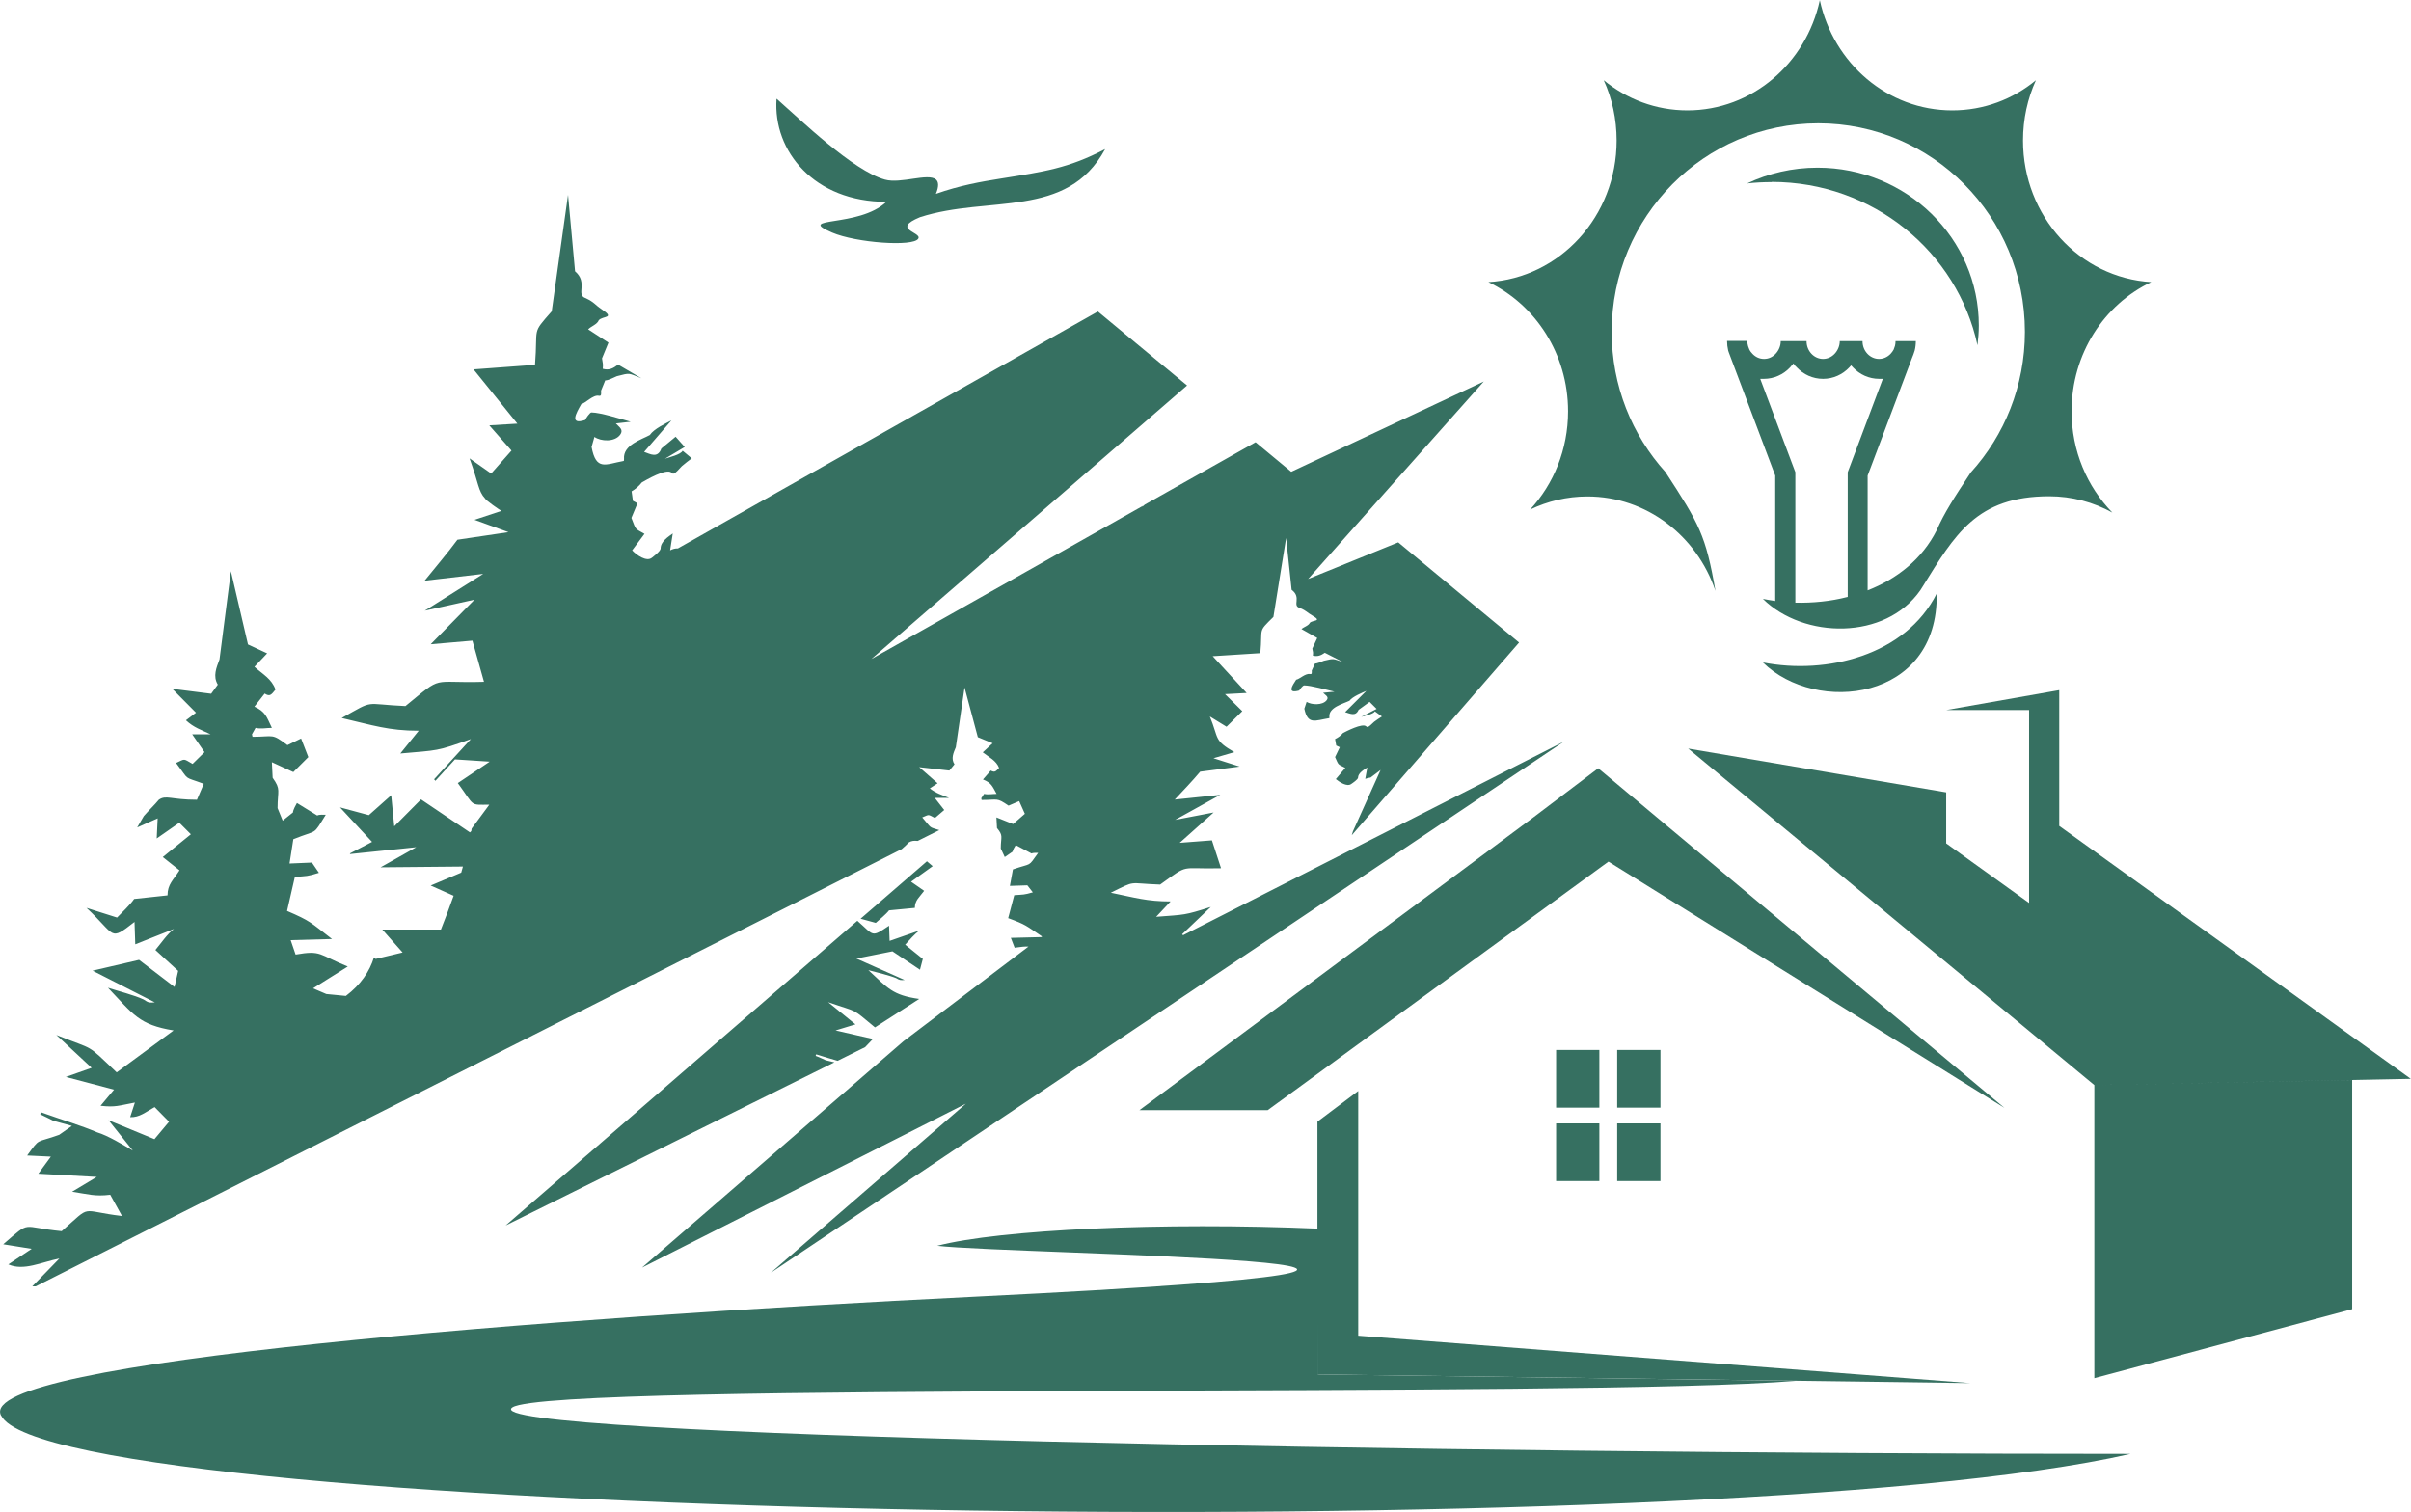
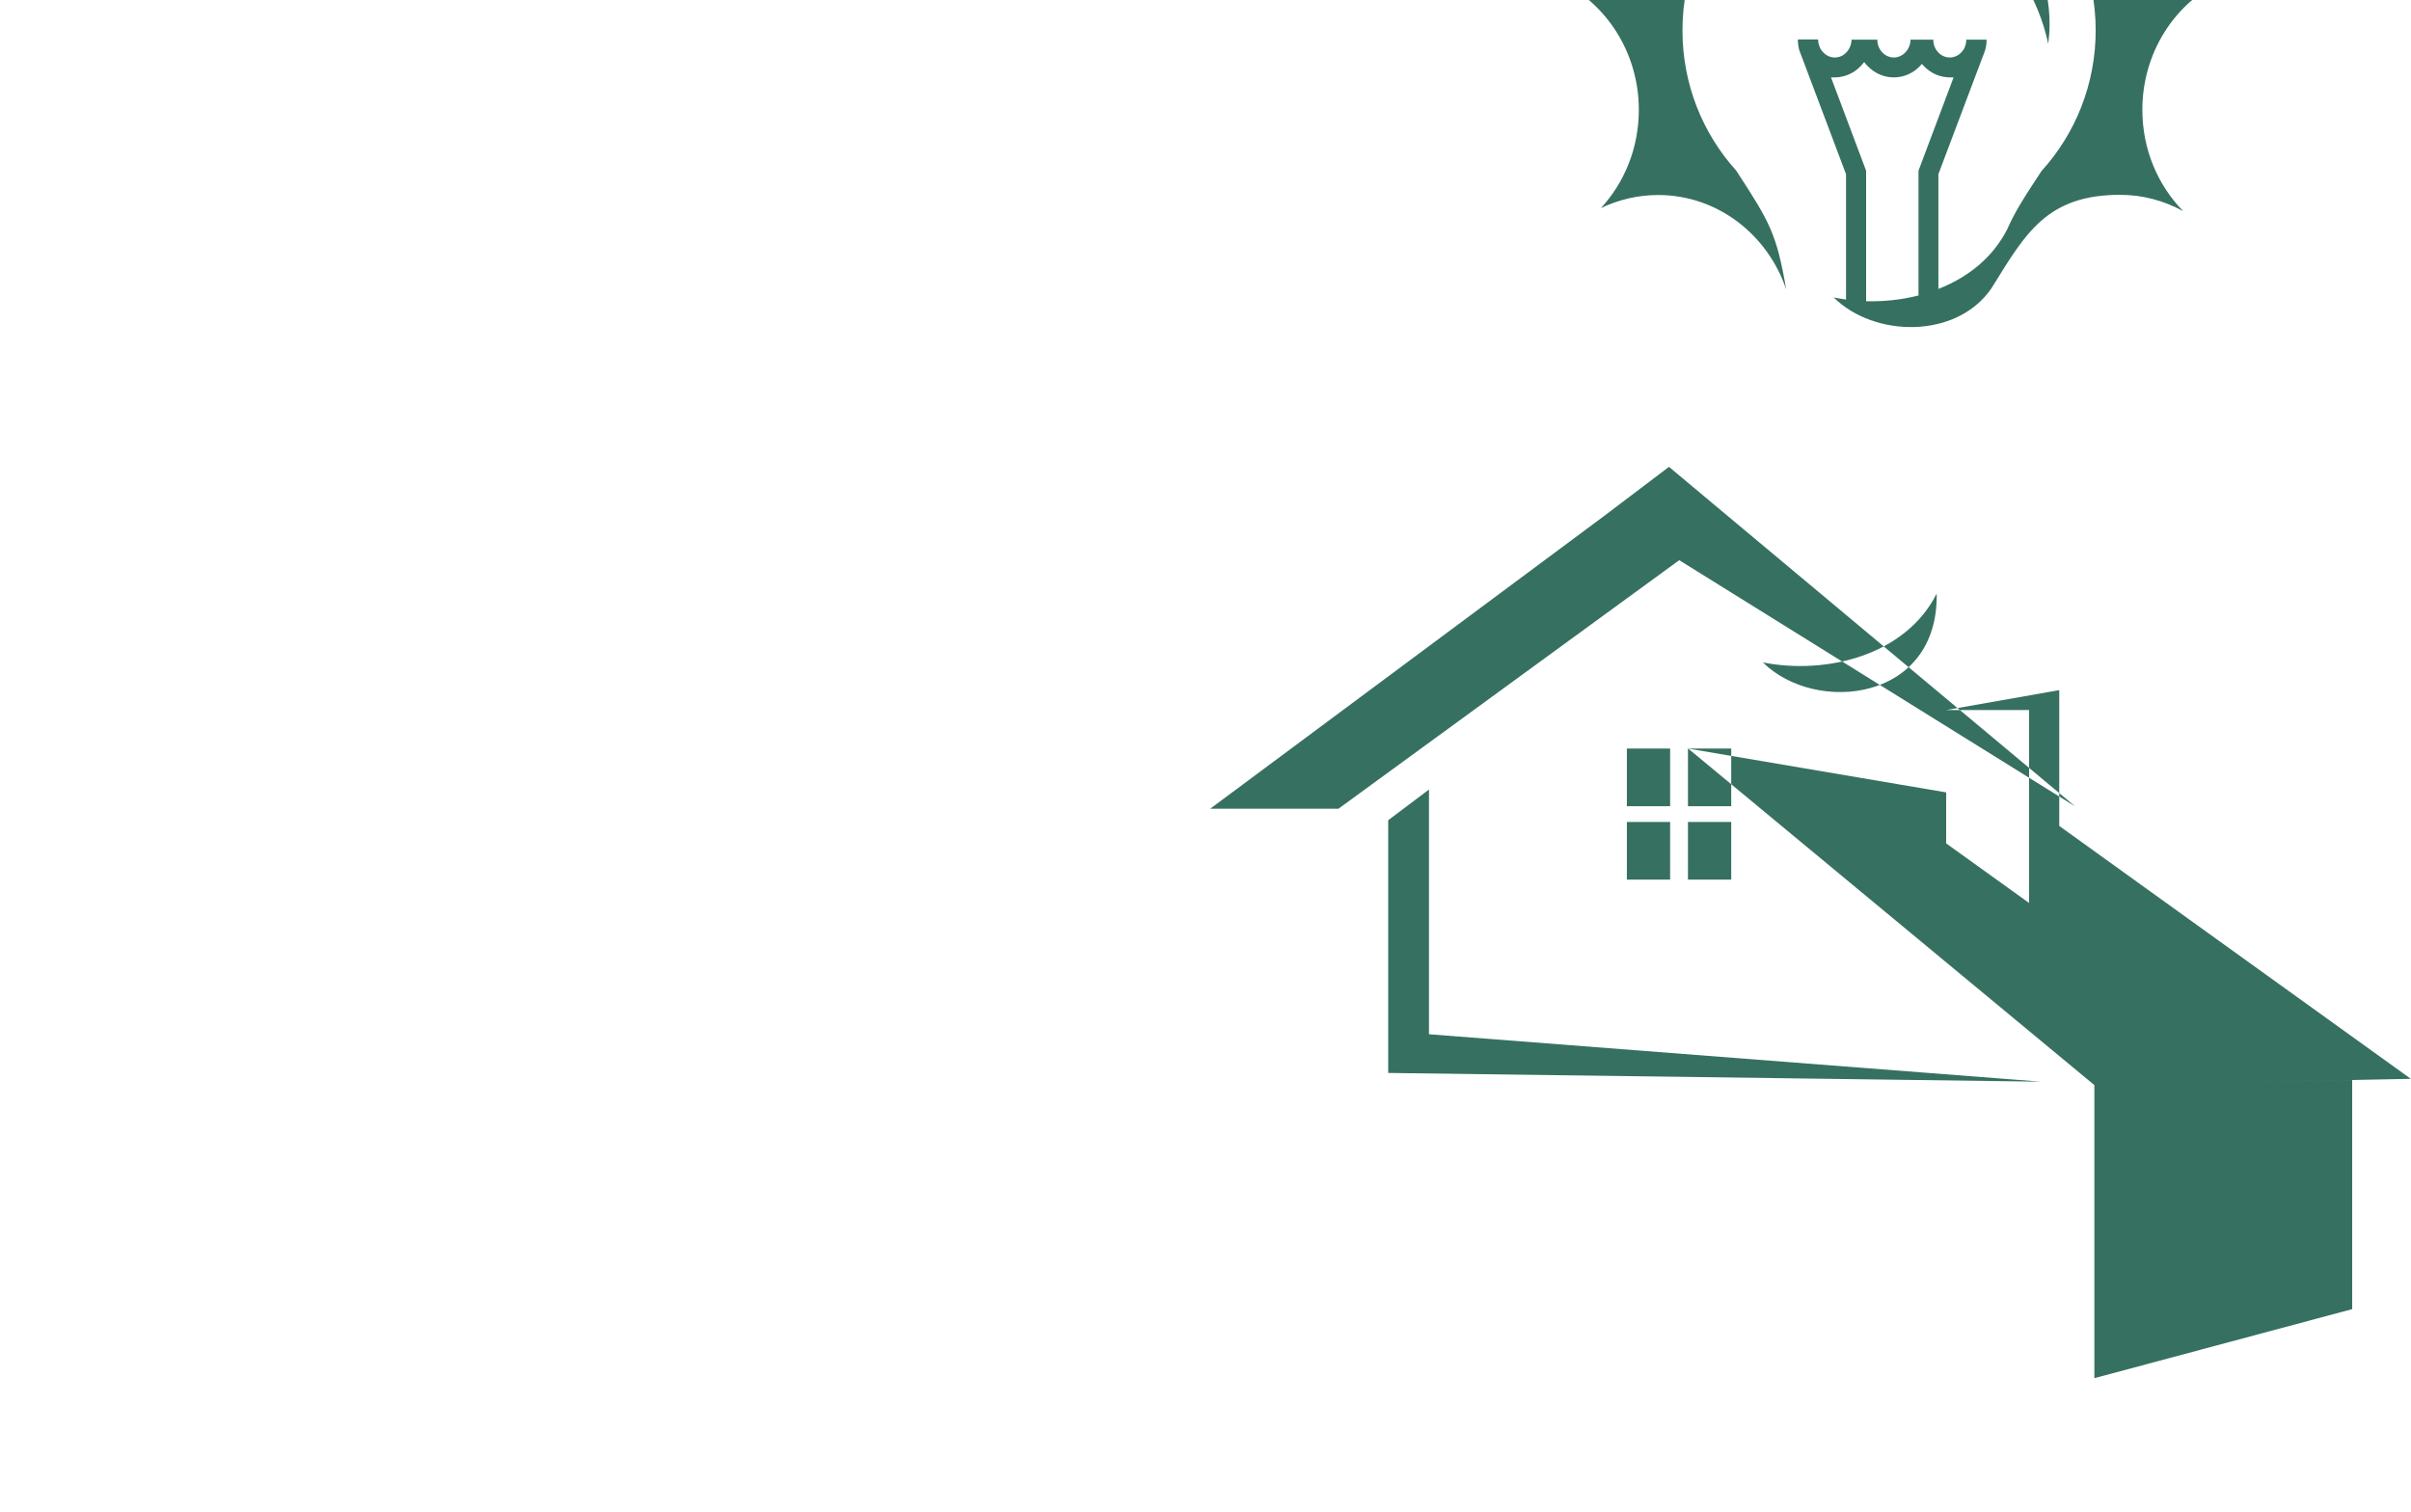
<svg xmlns="http://www.w3.org/2000/svg" id="b" data-name="Ebene 2" viewBox="0 0 127.08 79.69">
  <defs>
    <style> .d { fill: #367061; fill-rule: evenodd; } </style>
  </defs>
  <g id="c" data-name="Слой 1">
    <g>
-       <path class="d" d="m6.34,62.92l.51.4-.51-.4h0ZM40.94,5.21c1.24,1.09,4.03,3.8,5.71,4.26.83.23,2.26-.36,2.68-.01.14.12.17.35,0,.76,1.24-.44,2.36-.64,3.44-.81,2.25-.36,3.53-.53,5.48-1.55-2.01,3.72-6.16,2.42-9.76,3.59-1.55.64.12.79-.09,1.13-.26.44-3.28.22-4.54-.32-2-.86,1.41-.24,2.86-1.62-3.8,0-5.98-2.67-5.79-5.42h0Zm-5.26,23.7c-.12,0-.24.04-.36.1l.14-.89c-.22.16-.64.42-.64.79,0,.14-.35.4-.46.49-.28.23-.81-.14-1.04-.39l.65-.87c-.52-.3-.43-.17-.69-.84l.32-.77-.24-.13-.07-.5c.21-.12.38-.27.54-.47.18-.1,1.31-.78,1.57-.51.08.08.12.12.54-.35.17-.15.35-.28.52-.41l-.48-.4c-.11.21-.71.34-.93.42l1.04-.62-.48-.54-.75.62c-.2.54-.59.29-.91.18l1.44-1.66c-.29.15-.93.45-1.14.77-.43.24-1.42.52-1.36,1.26,0,.09,0,.1-.03.11-.94.17-1.44.54-1.68-.74l.15-.53c.34.24,1.07.28,1.36-.12.19-.27-.05-.39-.23-.59l.78-.09c-.51-.14-1.6-.49-2.07-.49-.08,0-.29.31-.33.4-.83.27-.49-.34-.2-.84.22-.05.62-.5.92-.44.16.04.12-.14.12-.27l.22-.54c.14.01.45-.15.61-.22.74-.19.58-.17,1.3.11l-1.23-.72c-.28.21-.48.31-.81.22.02-.28.01-.24-.04-.55l.34-.83-1.07-.7c.15-.16.48-.26.56-.48.21-.24.89-.09.15-.58-.36-.24-.37-.36-.83-.58-.56-.18.14-.81-.57-1.42l-.37-4.03-.86,6.14c-1.08,1.23-.72.78-.88,2.82l-3.24.24,2.31,2.86-1.48.09,1.17,1.33-1.07,1.21-1.14-.8c.49,1.35.45,1.72.82,2.12.04.1.75.59.86.65l-1.42.47,1.79.65-2.69.4c-.53.72-1.17,1.46-1.73,2.16l3.09-.36-3.08,1.94,2.62-.58-2.31,2.35,2.2-.19.61,2.17c-2.87.09-2.09-.4-4.14,1.28-2.26-.1-1.58-.37-3.36.63,1.64.38,2.47.67,4.06.67l-.97,1.2c2.01-.18,1.88-.1,3.72-.76l-1.94,2.12.07.08,1.03-1.13,1.83.12-1.68,1.13c.92,1.26.61,1.14,1.66,1.14l-.93,1.26-.02.13-.07.07-2.58-1.74-1.41,1.42-.16-1.64-1.18,1.05-1.52-.41,1.69,1.82-1.17.61.02.03,3.48-.36-1.88,1.06,4.34-.04-.09.32-1.61.68,1.21.54c-.21.6-.44,1.19-.67,1.78h-3.09l1.07,1.21-1.42.34-.09-.08c-.23.74-.69,1.43-1.48,2.03-.29-.03-.62-.06-1.03-.1l-.7-.3,1.83-1.15c-1.55-.63-1.37-.87-2.75-.63l-.26-.76,2.18-.06c-1.17-.9-1.12-.94-2.37-1.48l.41-1.79c.66-.06.63-.02,1.27-.22l-.37-.54-1.18.05.2-1.28c1.33-.54,1-.15,1.71-1.29-.13,0-.34-.02-.45.04l-1.07-.66c-.07.13-.2.35-.21.5l-.54.43-.27-.66c0-.95.19-.97-.26-1.6l-.04-.82,1.13.52.79-.79-.38-.98-.72.35c-.85-.64-.69-.44-1.84-.44l-.03-.13.19-.34c.29.07.56,0,.86,0-.29-.61-.34-.85-.92-1.12l.54-.69c.28.18.35.06.57-.21-.2-.57-.69-.82-1.11-1.2l.67-.71-1.01-.47-.9-3.86-.6,4.65c-.16.43-.36.88-.09,1.33l-.35.48-2.05-.26,1.25,1.26-.53.4c.42.39.8.5,1.3.74h-.97l.65.94-.63.62c-.51-.29-.37-.28-.87-.05.75.99.34.68,1.46,1.1l-.36.84c-1.38,0-1.62-.27-2.01,0h0c-.2.25-.55.58-.79.86l-.35.6,1.08-.48-.05,1.06,1.19-.83.61.61-1.48,1.2.88.7c-.32.51-.63.73-.63,1.32l-1.76.19c-.21.31-.64.71-.9.98l-1.61-.51c1.57,1.46,1.18,1.79,2.53.74l.04,1.18,2.04-.81c-.36.27-.67.74-.98,1.11l1.2,1.1-.19.85-1.87-1.43-2.45.57,3.28,1.67c-.28.02-.33.03-.59-.15-.48-.23-1.33-.44-1.88-.62,1.34,1.41,1.63,1.95,3.46,2.25l-3,2.21c-1.67-1.58-1.07-1.12-3.18-1.97l1.86,1.73-1.36.48,2.54.67-.71.85c.79.09.95-.01,1.81-.17l-.25.77c.5.02.81-.27,1.29-.53l.76.77-.77.92-2.42-1,1.28,1.6c-.51-.3-1.31-.79-1.88-.96-.89-.38-1.71-.61-2.97-1.06l-.03.11c.1.04.69.34.69.34l.98.27-.67.47c-1.27.46-.98.12-1.69,1.09l1.25.06-.66.9,3.08.17-1.3.78c.85.13,1.2.26,2.01.16l.62,1.12c-2.3-.27-1.53-.65-3.18.8-2.2-.21-1.57-.61-3.08.69l1.5.24-1.23.82c.81.36,1.74-.12,2.69-.31l-1.43,1.47h.18s45.65-23.05,45.65-23.05c.14-.12.28-.25.37-.35h0c.15-.09.27-.1.47-.08l1.14-.57c-.58-.18-.38-.07-.9-.67.39-.16.28-.17.67.03l.49-.42-.5-.64h.75c-.39-.16-.68-.24-1.01-.5l.41-.27-.97-.85,1.59.18.27-.33c-.2-.3-.05-.61.07-.9l.46-3.15.7,2.62.78.32-.52.48c.33.26.71.43.86.82-.17.18-.22.26-.44.14l-.41.47c.45.18.49.35.72.76-.23,0-.44.05-.66,0l-.15.23.02.09c.89,0,.77-.14,1.42.3l.56-.24.3.67-.62.54-.88-.35.03.56c.35.42.2.44.2,1.08l.21.45.42-.29c0-.1.11-.25.16-.34l.83.44c.08-.04.25-.03.35-.03-.56.78-.29.51-1.33.87l-.16.87.92-.03.29.37c-.49.14-.47.11-.98.15l-.32,1.21c.95.35.93.39,1.79.97l-.05.03-1.6.04.2.52c.34-.05.56-.07.73-.06l-6.59,4.99-13.78,11.93,17.07-8.64-10.28,8.91,41.81-28-20.08,10.21-.05-.05,1.51-1.44c-1.42.45-1.33.4-2.88.52l.76-.81c-1.24,0-1.88-.2-3.15-.46,1.38-.68.85-.49,2.6-.43,1.59-1.14.98-.8,3.21-.86l-.48-1.47-1.7.13,1.79-1.6-2.03.39,2.38-1.32-2.4.25c.44-.47.93-.98,1.34-1.47l2.08-.27-1.38-.44,1.1-.32c-1.1-.64-.8-.69-1.29-1.88l.88.54.83-.82-.91-.9,1.14-.06-1.79-1.94,2.51-.16c.13-1.38-.16-1.07.69-1.91l.67-4.16.29,2.73c.55.41,0,.84.44.96.35.15.36.23.64.39.57.33.04.23-.12.39-.06.15-.32.22-.44.33l.83.47-.26.56c.04.2.05.18.03.37.25.06.41,0,.63-.15l.96.49c-.56-.18-.44-.2-1.01-.07-.12.05-.36.15-.47.15l-.17.37c0,.09.03.21-.1.18-.24-.04-.54.27-.72.3-.22.33-.49.75.16.57.03-.06.19-.27.26-.27.36,0,1.2.24,1.6.33l-.6.06c.14.14.33.22.18.4-.22.27-.79.24-1.05.08l-.12.36c.18.87.57.62,1.3.5.02,0,.03,0,.02-.07-.05-.5.73-.69,1.06-.85.16-.22.66-.42.89-.52l-1.12,1.12c.25.07.55.25.71-.12l.58-.42.37.37-.81.42c.17-.05.63-.14.72-.29l.37.27c-.14.09-.28.18-.41.28-.33.32-.35.3-.42.24-.2-.19-1.08.28-1.22.35-.12.14-.25.24-.42.32l.06.34.19.09-.25.52c.2.45.13.36.54.57l-.5.59c.19.16.59.42.81.26.09-.06.35-.24.36-.33,0-.25.32-.43.49-.54l-.11.6c.09-.04.19-.06.28-.07l.53-.4-1.46,3.24-.06.2,8.82-10.16-6.37-5.28-4.75,1.93,9.26-10.41-10.15,4.76-1.88-1.56-5.84,3.29-.15.13.06-.07-14.32,8.08,16.64-14.42-4.7-3.9-22.14,12.49h0Zm13.16,16.48l.32.27-1.14.82.69.48c-.25.34-.49.5-.49.9l-1.36.13c-.16.21-.5.48-.7.66l-.8-.22,3.5-3.03h0Zm-3.64,3.16c.88.77.71.89,1.66.25l.03.8,1.58-.55c-.28.19-.52.5-.76.75l.93.75-.15.57-1.45-.97-1.9.38,2.54,1.13c-.22.01-.25.02-.45-.1-.37-.15-1.03-.3-1.46-.42,1.03.95,1.26,1.32,2.68,1.52l-2.33,1.5c-1.29-1.07-.83-.76-2.47-1.33l1.44,1.17-1.05.32,1.97.45-.41.43-1.45.72c-.33-.1-.7-.2-1.13-.34l-.03.08c.08.02.53.23.53.23l.46.11-17.33,8.6,18.54-16.06h0ZM.05,74.61c-1.41-2.84,28.87-5.15,51.4-6.26,37.32-1.85,1.82-2.21-2.05-2.68,3.27-.85,11.9-1.26,20.14-.9l-.08,7.68,25.2.34c-11.02.93-65.55.02-67.65,1.4-2.31,1.52,48.83,2.45,85.29,2.45-22.12,5.06-109.5,3.48-112.24-2.02Z" />
-       <path class="d" d="m92.92,34.92c2.8,2.76,9.26,2.05,9.16-3.63-1.64,3.26-5.81,4.29-9.16,3.63h0Zm-3.95,4.54l13.61,2.31v2.69l4.37,3.14h0v-10.17h-4.37l5.96-1.05v7.16l18.53,13.33-16.68.33,13.59-.27v12.08l-13.59,3.64v-15.45l-21.41-17.74h0Zm-3.73,15.89v3.04h2.28v-3.04h-2.28Zm0,3.87v3.04h2.28v-3.04h-2.28Zm-.94,0h-2.28v3.04h2.28v-3.04h0Zm-2.28-3.87v3.04h2.28v-3.04h-2.28Zm-12.58,3.78v13.32l34.41.46-32.26-2.5v-12.9l-2.14,1.61h0Zm-2.62-.61l17.96-13.1,20.87,12.98-18.04-15.08-3.37-2.82-3.42,2.59-20.76,15.43h6.76Zm34.16-40.55c0,.18-.02.35-.06.51h0s-.02.06-.02.06c-.03.1-.07.21-.11.3l-2.35,6.23v6.05c1.54-.6,2.87-1.64,3.64-3.17h0c.38-.88.92-1.72,1.8-3.05,1.77-1.95,2.85-4.56,2.85-7.41,0-6.07-4.88-10.99-10.89-10.99s-10.89,4.92-10.89,10.99c0,2.85,1.07,5.44,2.83,7.39,1.79,2.74,2.13,3.34,2.64,6.27-.98-2.9-3.63-4.98-6.75-4.98-1.08,0-2.1.25-3.02.69,1.24-1.34,2-3.17,2-5.18,0-3.03-1.73-5.63-4.2-6.81,3.77-.22,6.76-3.47,6.76-7.46,0-1.14-.24-2.22-.68-3.18,1.22,1,2.75,1.59,4.41,1.59,3.41,0,6.26-2.48,6.98-5.81.72,3.33,3.57,5.81,6.98,5.81,1.67,0,3.2-.59,4.41-1.59-.44.97-.68,2.04-.68,3.18,0,3.99,2.99,7.24,6.76,7.46-2.48,1.17-4.2,3.78-4.2,6.81,0,2.09.82,3.98,2.15,5.34-1-.55-2.13-.86-3.33-.86-3.84,0-4.98,2.04-6.67,4.76l-.12.19c-1.84,2.65-6.15,2.58-8.3.46.21.04.43.08.65.11v-6.61l-2.36-6.26c-.03-.08-.06-.16-.09-.24l-.03-.09h0c-.04-.17-.06-.34-.06-.51h1.07c0,.1.01.19.04.28l.06.16c.04.09.1.17.17.24.16.17.37.27.61.27s.45-.1.61-.27c.16-.17.27-.41.27-.67h1.36c0,.27.1.5.26.67.16.17.38.27.61.27s.45-.1.61-.27c.16-.17.27-.41.27-.67h1.2c0,.27.1.5.26.67.16.17.38.27.61.27s.45-.1.61-.27c.06-.07.12-.14.16-.22l.07-.2c.02-.08.03-.16.03-.25h1.07Zm-3.61,13.5c-.89.23-1.83.32-2.74.3v-6.88l-1.85-4.92c.06,0,.13,0,.19,0,.54,0,1.03-.23,1.38-.6.06-.07.12-.14.18-.21.05.08.11.15.18.21.35.37.84.6,1.38.6s1.03-.23,1.38-.6c.03-.04.07-.07.1-.11.03.04.06.07.1.11.35.37.84.6,1.38.6.06,0,.13,0,.19,0l-1.85,4.92v6.58h0Zm-3.99-21.88c5.34,0,9.79,3.69,10.85,8.61.04-.34.07-.69.07-1.04,0-4.6-3.81-8.32-8.5-8.32-1.33,0-2.59.3-3.71.83.43-.05.86-.07,1.3-.07Z" />
+       <path class="d" d="m92.92,34.92c2.8,2.76,9.26,2.05,9.16-3.63-1.64,3.26-5.81,4.29-9.16,3.63h0Zm-3.95,4.54l13.61,2.31v2.69l4.37,3.14h0v-10.17h-4.37l5.96-1.05v7.16l18.53,13.33-16.68.33,13.59-.27v12.08l-13.59,3.64v-15.45l-21.41-17.74h0Zv3.04h2.28v-3.04h-2.28Zm0,3.87v3.04h2.28v-3.04h-2.28Zm-.94,0h-2.28v3.04h2.28v-3.04h0Zm-2.28-3.87v3.04h2.28v-3.04h-2.28Zm-12.58,3.78v13.32l34.41.46-32.26-2.5v-12.9l-2.14,1.61h0Zm-2.62-.61l17.96-13.1,20.87,12.98-18.04-15.08-3.37-2.82-3.42,2.59-20.76,15.43h6.76Zm34.16-40.55c0,.18-.02.35-.06.51h0s-.02.06-.02.06c-.03.1-.07.21-.11.3l-2.35,6.23v6.05c1.54-.6,2.87-1.64,3.64-3.17h0c.38-.88.92-1.72,1.8-3.05,1.77-1.95,2.85-4.56,2.85-7.41,0-6.07-4.88-10.99-10.89-10.99s-10.89,4.92-10.89,10.99c0,2.85,1.07,5.44,2.83,7.39,1.79,2.74,2.13,3.34,2.64,6.27-.98-2.9-3.63-4.98-6.75-4.98-1.08,0-2.1.25-3.02.69,1.24-1.34,2-3.17,2-5.18,0-3.03-1.73-5.63-4.2-6.81,3.77-.22,6.76-3.47,6.76-7.46,0-1.14-.24-2.22-.68-3.18,1.22,1,2.75,1.59,4.41,1.59,3.41,0,6.26-2.48,6.98-5.81.72,3.33,3.57,5.81,6.98,5.81,1.67,0,3.2-.59,4.41-1.59-.44.97-.68,2.04-.68,3.18,0,3.99,2.99,7.24,6.76,7.46-2.48,1.17-4.2,3.78-4.2,6.81,0,2.09.82,3.98,2.15,5.34-1-.55-2.13-.86-3.33-.86-3.84,0-4.98,2.04-6.67,4.76l-.12.19c-1.84,2.65-6.15,2.58-8.3.46.21.04.43.08.65.11v-6.61l-2.36-6.26c-.03-.08-.06-.16-.09-.24l-.03-.09h0c-.04-.17-.06-.34-.06-.51h1.07c0,.1.01.19.04.28l.06.16c.04.09.1.17.17.24.16.17.37.27.61.27s.45-.1.61-.27c.16-.17.27-.41.27-.67h1.36c0,.27.1.5.26.67.16.17.38.27.61.27s.45-.1.61-.27c.16-.17.27-.41.27-.67h1.2c0,.27.1.5.26.67.16.17.38.27.61.27s.45-.1.61-.27c.06-.07.12-.14.16-.22l.07-.2c.02-.08.03-.16.03-.25h1.07Zm-3.61,13.5c-.89.23-1.83.32-2.74.3v-6.88l-1.85-4.92c.06,0,.13,0,.19,0,.54,0,1.03-.23,1.38-.6.06-.07.12-.14.18-.21.05.08.11.15.18.21.35.37.84.6,1.38.6s1.03-.23,1.38-.6c.03-.04.07-.07.1-.11.03.04.06.07.1.11.35.37.84.6,1.38.6.06,0,.13,0,.19,0l-1.85,4.92v6.58h0Zm-3.99-21.88c5.34,0,9.79,3.69,10.85,8.61.04-.34.07-.69.07-1.04,0-4.6-3.81-8.32-8.5-8.32-1.33,0-2.59.3-3.71.83.43-.05.86-.07,1.3-.07Z" />
    </g>
  </g>
</svg>